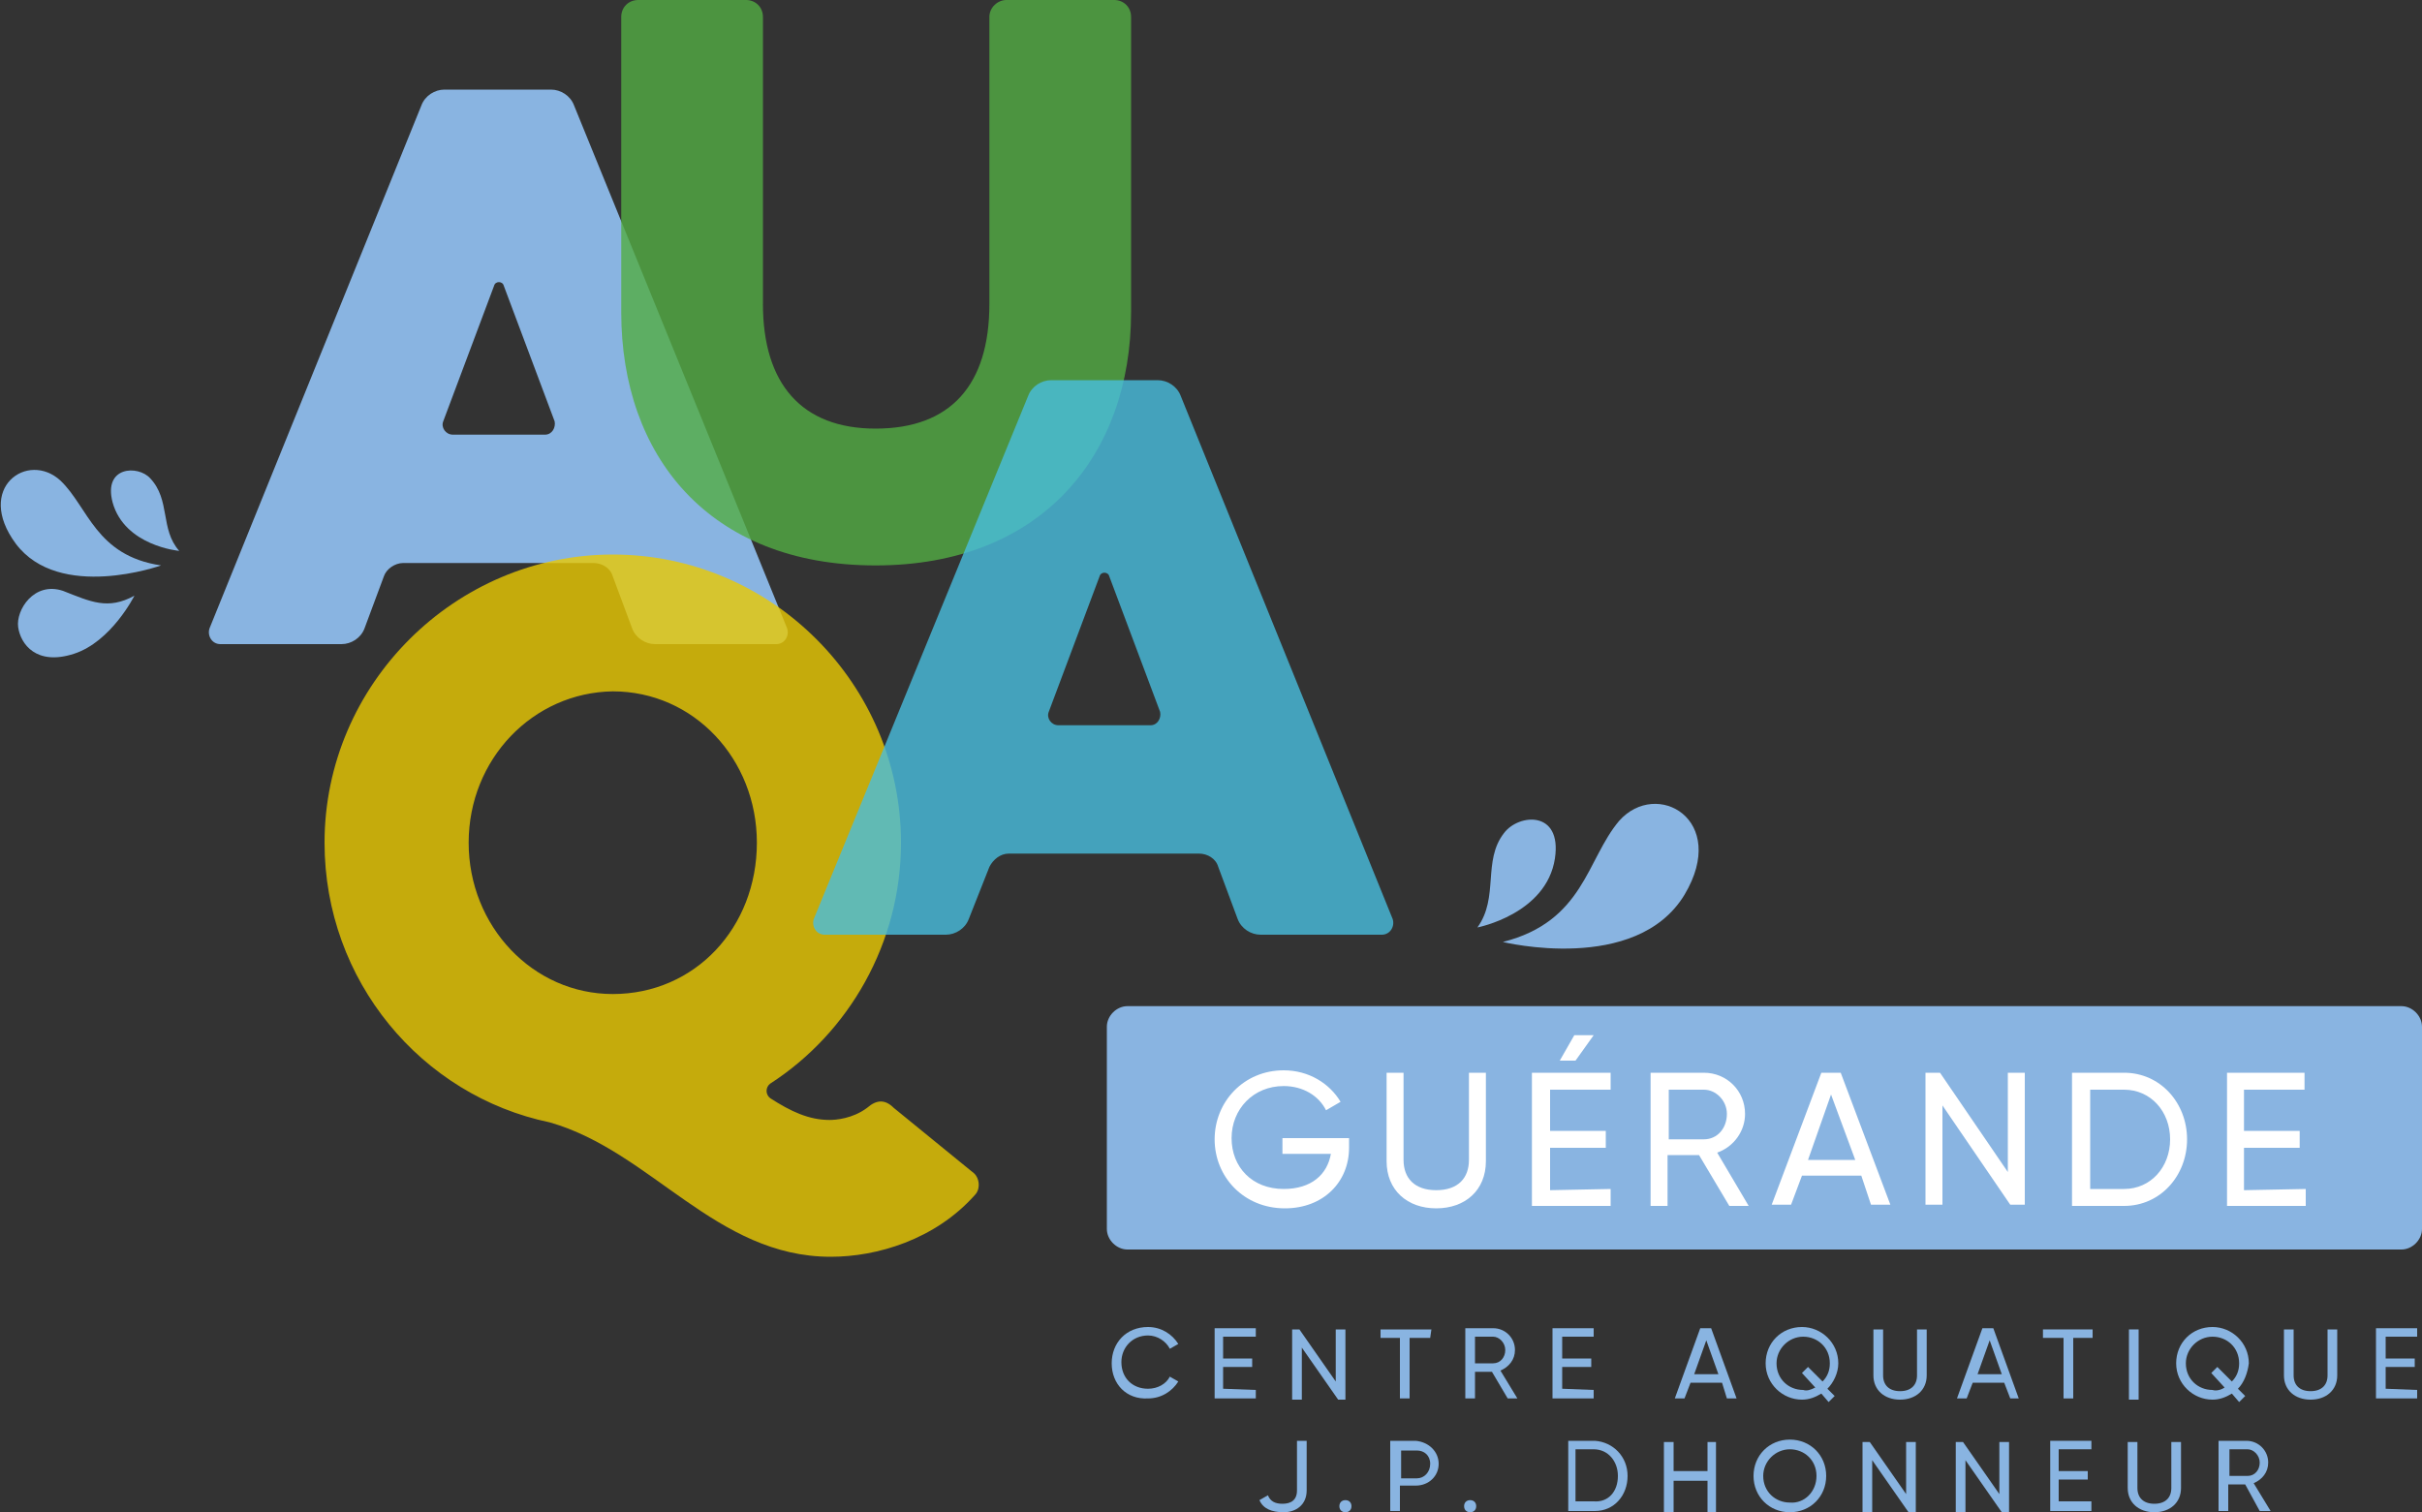
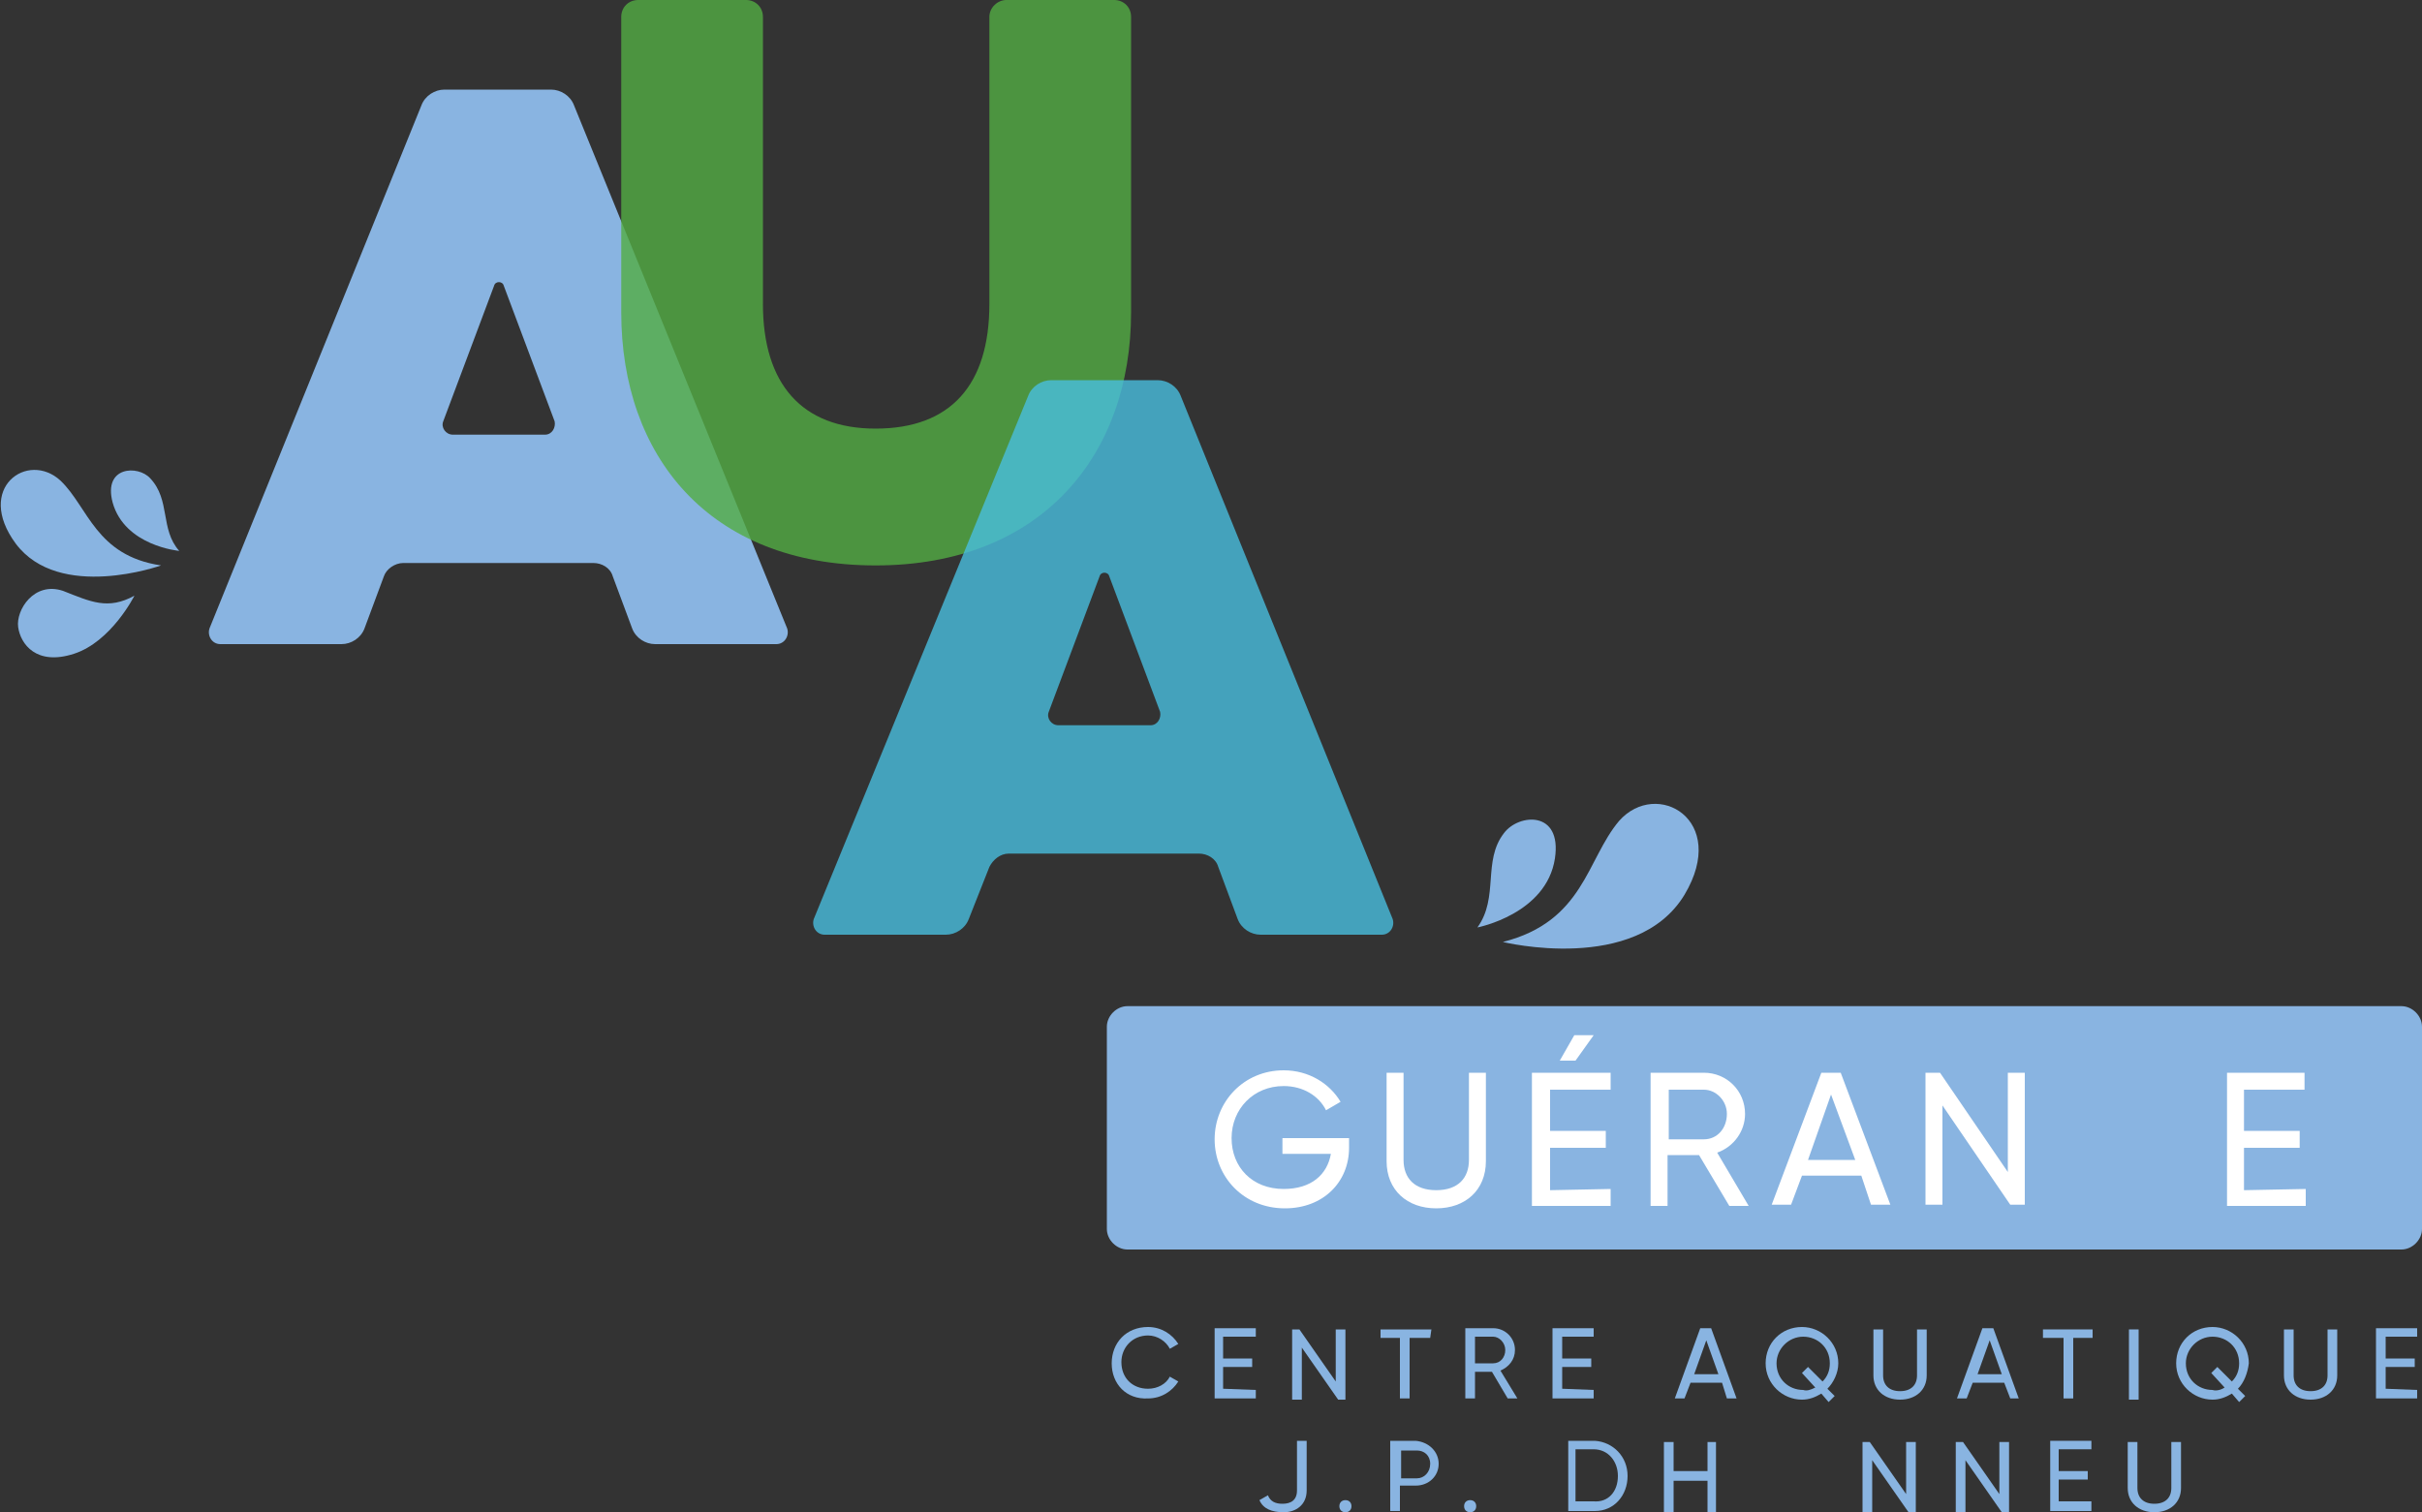
<svg xmlns="http://www.w3.org/2000/svg" version="1.1" id="Calque_1" x="0px" y="0px" width="200px" height="124.9px" viewBox="0 0 200 124.9" enable-background="new 0 0 200 124.9" xml:space="preserve">
  <rect x="0" y="0" width="200" height="124.9" fill="#333333" stroke="none" />
  <g>
    <g>
      <g>
        <g>
          <path fill="#89B4E1" d="M198.3,103.2H93.1c-0.9,0-1.7-0.8-1.7-1.7V84.8c0-0.9,0.8-1.7,1.7-1.7h105.2c0.9,0,1.7,0.8,1.7,1.7v16.7      C200,102.4,199.2,103.2,198.3,103.2z" />
        </g>
        <g>
          <path fill="#FFFFFF" d="M111.4,94.8c0,2.8-2.1,5-5.3,5c-3.4,0-5.8-2.6-5.8-5.7c0-3.1,2.4-5.7,5.7-5.7c2.1,0,3.8,1.1,4.7,2.6      l-1.2,0.7c-0.6-1.2-1.9-2-3.5-2c-2.5,0-4.3,1.9-4.3,4.3c0,2.4,1.7,4.2,4.3,4.2c2.3,0,3.6-1.2,3.9-2.9h-4v-1.3h5.5V94.8z" />
          <path fill="#FFFFFF" d="M114.5,95.9v-7.3h1.4v7.2c0,1.5,0.9,2.5,2.7,2.5c1.8,0,2.7-1,2.7-2.5v-7.2h1.4v7.3      c0,2.4-1.7,3.9-4.1,3.9C116.2,99.8,114.5,98.3,114.5,95.9z" />
          <path fill="#FFFFFF" d="M133,98.2v1.4h-6.5V88.6h6.5V90h-5v3.4h4.6v1.4h-4.6v3.5L133,98.2L133,98.2z M130.1,87.6h-1.3l1.2-2.1      h1.6L130.1,87.6z" />
          <path fill="#FFFFFF" d="M140.3,95.4h-2.6v4.2h-1.4V88.6h4.4c1.9,0,3.4,1.5,3.4,3.4c0,1.4-0.9,2.7-2.3,3.2l2.6,4.4h-1.6      L140.3,95.4z M137.8,94.1h2.9c1.1,0,1.9-0.9,1.9-2.1c0-1.1-0.9-2-1.9-2h-2.9V94.1z" />
          <path fill="#FFFFFF" d="M153.7,97.1h-4.9l-0.9,2.4h-1.6l4.1-10.9h1.6l4.1,10.9h-1.6L153.7,97.1z M153.2,95.8l-2-5.4l-1.9,5.4      H153.2z" />
          <path fill="#FFFFFF" d="M167.2,88.6v10.9h-1.2l-5.6-8.2v8.2H159V88.6h1.2l5.6,8.2v-8.2H167.2z" />
-           <path fill="#FFFFFF" d="M180.6,94.1c0,3-2.2,5.5-5.2,5.5h-4.3V88.6h4.3C178.4,88.6,180.6,91.1,180.6,94.1z M179.2,94.1      c0-2.3-1.6-4.1-3.8-4.1h-2.8v8.2h2.8C177.6,98.2,179.2,96.4,179.2,94.1z" />
          <path fill="#FFFFFF" d="M190.4,98.2v1.4h-6.5V88.6h6.4V90h-5v3.4h4.6v1.4h-4.6v3.5L190.4,98.2L190.4,98.2z" />
        </g>
      </g>
      <g>
        <g>
          <g>
            <path fill="#89B4E1" d="M11.1,49.2c0,0-1.9,3.8-5,4.8s-4.4-0.8-4.6-2.2s1.3-3.8,3.7-3C7.5,49.7,8.9,50.4,11.1,49.2z" />
          </g>
          <g>
            <path fill="#89B4E1" d="M13.3,46.7c0,0-8.4,3-12-1.8c-3.4-4.6,1-7.7,3.7-5.2C7.3,41.9,7.9,45.9,13.3,46.7z" />
          </g>
          <g>
            <path fill="#89B4E1" d="M14.8,45.5c0,0-4.5-0.4-5.5-4c-0.8-3,2.1-3.1,3.1-2C14.1,41.3,13.2,43.7,14.8,45.5z" />
          </g>
        </g>
        <g>
          <g>
            <path fill="#89B4E1" d="M34.8,8.7c0.3-0.8,1.1-1.3,1.9-1.3h8.8c0.8,0,1.6,0.5,1.9,1.3L65,51.9c0.2,0.6-0.2,1.3-0.9,1.3h-10       c-0.8,0-1.6-0.5-1.9-1.3l-1.6-4.3c-0.2-0.7-0.9-1.1-1.6-1.1H33.3c-0.7,0-1.4,0.5-1.6,1.1l-1.6,4.3c-0.3,0.8-1.1,1.3-1.9,1.3       h-10c-0.7,0-1.1-0.7-0.9-1.3L34.8,8.7z M45,35.9c0.6,0,0.9-0.6,0.8-1.1l-4.2-11.2c-0.1-0.4-0.7-0.4-0.8,0l-4.2,11.2       c-0.2,0.5,0.2,1.1,0.8,1.1H45z" />
          </g>
          <g opacity="0.8">
            <g>
              <path fill="#53AD43" d="M81.7,1.4c0-0.8,0.7-1.4,1.4-1.4H92c0.8,0,1.4,0.6,1.4,1.4v24.4c0,11.8-7.4,20.9-21.1,20.9        c-13.8,0-21-9.1-21-20.9V1.4c0-0.8,0.6-1.4,1.4-1.4h8.9C62.4,0,63,0.6,63,1.4v23.7c0,6.6,3.2,10.3,9.3,10.3        c6.2,0,9.4-3.6,9.4-10.3V1.4z" />
            </g>
          </g>
          <g opacity="0.8">
-             <path fill="#EAC903" d="M26.8,69.6c0-13.1,10.8-23.8,23.8-23.8c13.1,0,23.8,10.7,23.8,23.8c0,8.3-4.3,15.7-10.8,19.9       c-0.4,0.3-0.4,0.9,0,1.2c1.7,1.1,3.2,1.8,4.9,1.8c0.5,0,1.9-0.1,3.1-1c0.8-0.7,1.5-0.7,2.2,0l6.5,5.3c0.6,0.4,0.7,1.4,0.2,1.9       c-3.3,3.7-8.1,5.1-11.9,5.1c-9.5,0-14.8-8.7-23.2-11.1C34.8,90.5,26.8,81,26.8,69.6z M38.7,69.6c0,6.9,5.3,12.5,11.9,12.5       c6.8,0,11.9-5.5,11.9-12.5c0-6.9-5.2-12.5-11.9-12.5C44,57.2,38.7,62.7,38.7,69.6z" />
-           </g>
+             </g>
          <g opacity="0.8">
            <path fill="#48BEDF" d="M84.9,32.7c0.3-0.8,1.1-1.3,1.9-1.3h8.8c0.8,0,1.6,0.5,1.9,1.3L115,75.9c0.2,0.6-0.2,1.3-0.9,1.3h-10       c-0.8,0-1.6-0.5-1.9-1.3l-1.6-4.3c-0.2-0.7-0.9-1.1-1.6-1.1H83.3c-0.7,0-1.3,0.5-1.6,1.1l-1.7,4.3c-0.3,0.8-1.1,1.3-1.9,1.3       h-10c-0.7,0-1.1-0.7-0.9-1.3L84.9,32.7z M95,59.9c0.6,0,0.9-0.6,0.8-1.1l-4.2-11.2c-0.1-0.4-0.7-0.4-0.8,0l-4.2,11.2       c-0.2,0.5,0.2,1.1,0.8,1.1H95z" />
          </g>
        </g>
      </g>
    </g>
    <g>
      <path fill="#89B4E1" d="M91.8,112.6c0-1.7,1.2-3,3-3c1.1,0,2,0.6,2.5,1.4l-0.7,0.4c-0.3-0.6-1-1.1-1.8-1.1c-1.3,0-2.2,1-2.2,2.2    c0,1.3,0.9,2.2,2.2,2.2c0.8,0,1.5-0.4,1.8-1l0.7,0.4c-0.5,0.8-1.4,1.4-2.5,1.4C93,115.6,91.8,114.3,91.8,112.6z" />
      <path fill="#89B4E1" d="M103.7,114.8v0.7h-3.4v-5.8h3.4v0.7H101v1.8h2.4v0.7H101v1.8L103.7,114.8L103.7,114.8z" />
      <path fill="#89B4E1" d="M111.1,109.8v5.8h-0.6l-3-4.3v4.3h-0.8v-5.8h0.6l3,4.3v-4.3H111.1z" />
      <path fill="#89B4E1" d="M118.1,110.5h-1.7v5h-0.8v-5H114v-0.7h4.2L118.1,110.5L118.1,110.5z" />
      <path fill="#89B4E1" d="M123.2,113.3h-1.4v2.2H121v-5.8h2.3c1,0,1.8,0.8,1.8,1.8c0,0.8-0.5,1.4-1.2,1.7l1.4,2.3h-0.8L123.2,113.3z     M121.8,112.6h1.5c0.6,0,1-0.5,1-1.1c0-0.6-0.5-1.1-1-1.1h-1.5V112.6z" />
      <path fill="#89B4E1" d="M131.6,114.8v0.7h-3.4v-5.8h3.4v0.7H129v1.8h2.4v0.7H129v1.8L131.6,114.8L131.6,114.8z" />
      <path fill="#89B4E1" d="M142.2,114.2h-2.6l-0.5,1.3h-0.8l2.1-5.8h0.9l2.1,5.8h-0.8L142.2,114.2z M141.9,113.5l-1-2.8l-1,2.8H141.9    z" />
      <path fill="#89B4E1" d="M150.9,114.7l0.6,0.6l-0.5,0.5l-0.6-0.7c-0.5,0.3-1,0.5-1.6,0.5c-1.6,0-3-1.3-3-3c0-1.7,1.3-3,3-3    c1.6,0,3,1.3,3,3C151.8,113.4,151.4,114.2,150.9,114.7z M149.9,114.6l-1.1-1.2l0.5-0.5l1.2,1.2c0.4-0.4,0.6-0.9,0.6-1.5    c0-1.3-1-2.2-2.2-2.2s-2.2,1-2.2,2.2c0,1.3,1,2.2,2.2,2.2C149.2,114.9,149.5,114.8,149.9,114.6z" />
      <path fill="#89B4E1" d="M154.7,113.6v-3.8h0.8v3.8c0,0.8,0.5,1.3,1.4,1.3s1.4-0.5,1.4-1.3v-3.8h0.8v3.8c0,1.2-0.9,2-2.2,2    C155.6,115.6,154.7,114.8,154.7,113.6z" />
      <path fill="#89B4E1" d="M165.5,114.2h-2.6l-0.5,1.3h-0.8l2.1-5.8h0.9l2.1,5.8H166L165.5,114.2z M165.3,113.5l-1-2.8l-1,2.8H165.3z    " />
      <path fill="#89B4E1" d="M172.9,110.5h-1.7v5h-0.8v-5h-1.7v-0.7h4.1V110.5z" />
      <path fill="#89B4E1" d="M176.6,109.8v5.8h-0.8v-5.8H176.6z" />
      <path fill="#89B4E1" d="M184.8,114.7l0.6,0.6l-0.5,0.5l-0.6-0.7c-0.5,0.3-1,0.5-1.6,0.5c-1.6,0-3-1.3-3-3c0-1.7,1.3-3,3-3    c1.6,0,3,1.3,3,3C185.6,113.4,185.3,114.2,184.8,114.7z M183.7,114.6l-1.1-1.2l0.5-0.5l1.2,1.2c0.4-0.4,0.6-0.9,0.6-1.5    c0-1.3-1-2.2-2.2-2.2s-2.2,1-2.2,2.2c0,1.3,1,2.2,2.2,2.2C183,114.9,183.4,114.8,183.7,114.6z" />
      <path fill="#89B4E1" d="M188.6,113.6v-3.8h0.8v3.8c0,0.8,0.5,1.3,1.4,1.3s1.4-0.5,1.4-1.3v-3.8h0.8v3.8c0,1.2-0.9,2-2.2,2    C189.5,115.6,188.6,114.8,188.6,113.6z" />
      <path fill="#89B4E1" d="M199.6,114.8v0.7h-3.4v-5.8h3.4v0.7h-2.6v1.8h2.4v0.7h-2.4v1.8L199.6,114.8L199.6,114.8z" />
      <path fill="#89B4E1" d="M104,123.9l0.7-0.4c0.2,0.5,0.6,0.7,1.2,0.7c0.7,0,1.2-0.3,1.2-1.1v-4.1h0.8v4.1c0,1.2-0.9,1.8-1.9,1.8    C105,124.9,104.3,124.6,104,123.9z" />
      <path fill="#89B4E1" d="M110.6,124.4c0-0.3,0.2-0.5,0.5-0.5c0.3,0,0.5,0.2,0.5,0.5s-0.2,0.5-0.5,0.5    C110.8,124.9,110.6,124.7,110.6,124.4z" />
      <path fill="#89B4E1" d="M118.8,120.9c0,1-0.8,1.8-1.9,1.8h-1.3v2.1h-0.8v-5.8h2.1C118,119.1,118.8,119.9,118.8,120.9z     M118.1,120.9c0-0.7-0.5-1.1-1.1-1.1h-1.3v2.3h1.3C117.6,122.1,118.1,121.6,118.1,120.9z" />
      <path fill="#89B4E1" d="M120.9,124.4c0-0.3,0.2-0.5,0.5-0.5c0.3,0,0.5,0.2,0.5,0.5s-0.2,0.5-0.5,0.5    C121.1,124.9,120.9,124.7,120.9,124.4z" />
      <path fill="#89B4E1" d="M134.4,121.9c0,1.6-1.1,2.9-2.7,2.9h-2.2v-5.8h2.2C133.2,119.1,134.4,120.3,134.4,121.9z M133.6,121.9    c0-1.2-0.8-2.2-2-2.2h-1.5v4.3h1.5C132.8,124.1,133.6,123.2,133.6,121.9z" />
      <path fill="#89B4E1" d="M141.7,119.1v5.8H141v-2.6h-2.8v2.6h-0.8v-5.8h0.8v2.4h2.8v-2.4H141.7z" />
-       <path fill="#89B4E1" d="M144.8,121.9c0-1.7,1.3-3,3-3s3,1.3,3,3c0,1.7-1.3,3-3,3S144.8,123.6,144.8,121.9z M150,121.9    c0-1.3-1-2.2-2.2-2.2s-2.2,1-2.2,2.2c0,1.3,1,2.2,2.2,2.2C149,124.2,150,123.2,150,121.9z" />
      <path fill="#89B4E1" d="M158.2,119.1v5.8h-0.6l-3-4.3v4.3h-0.8v-5.8h0.6l3,4.3v-4.3H158.2z" />
      <path fill="#89B4E1" d="M165.9,119.1v5.8h-0.6l-3-4.3v4.3h-0.8v-5.8h0.6l3,4.3v-4.3H165.9z" />
      <path fill="#89B4E1" d="M172.7,124.1v0.7h-3.4v-5.8h3.4v0.7H170v1.8h2.4v0.7H170v1.8H172.7z" />
      <path fill="#89B4E1" d="M175.7,122.9v-3.8h0.8v3.8c0,0.8,0.5,1.3,1.4,1.3s1.4-0.5,1.4-1.3v-3.8h0.8v3.8c0,1.2-0.9,2-2.2,2    C176.6,124.9,175.7,124.1,175.7,122.9z" />
-       <path fill="#89B4E1" d="M185.4,122.6h-1.4v2.2h-0.8v-5.8h2.3c1,0,1.8,0.8,1.8,1.8c0,0.8-0.5,1.4-1.2,1.7l1.4,2.3h-0.9L185.4,122.6    z M184.1,121.9h1.5c0.6,0,1-0.5,1-1.1c0-0.6-0.5-1.1-1-1.1h-1.5V121.9z" />
    </g>
    <path fill="#89B4E1" d="M124.1,77.8c0,0,11,2.7,15-3.9c3.7-6.2-2.3-9.6-5.4-6.1C131,71,130.8,76.1,124.1,77.8z" />
    <path fill="#89B4E1" d="M122,76.6c0,0,5.7-1.1,6.4-5.7c0.6-4-3-3.7-4.2-2.1C122.4,71.1,123.8,74.1,122,76.6z" />
  </g>
</svg>